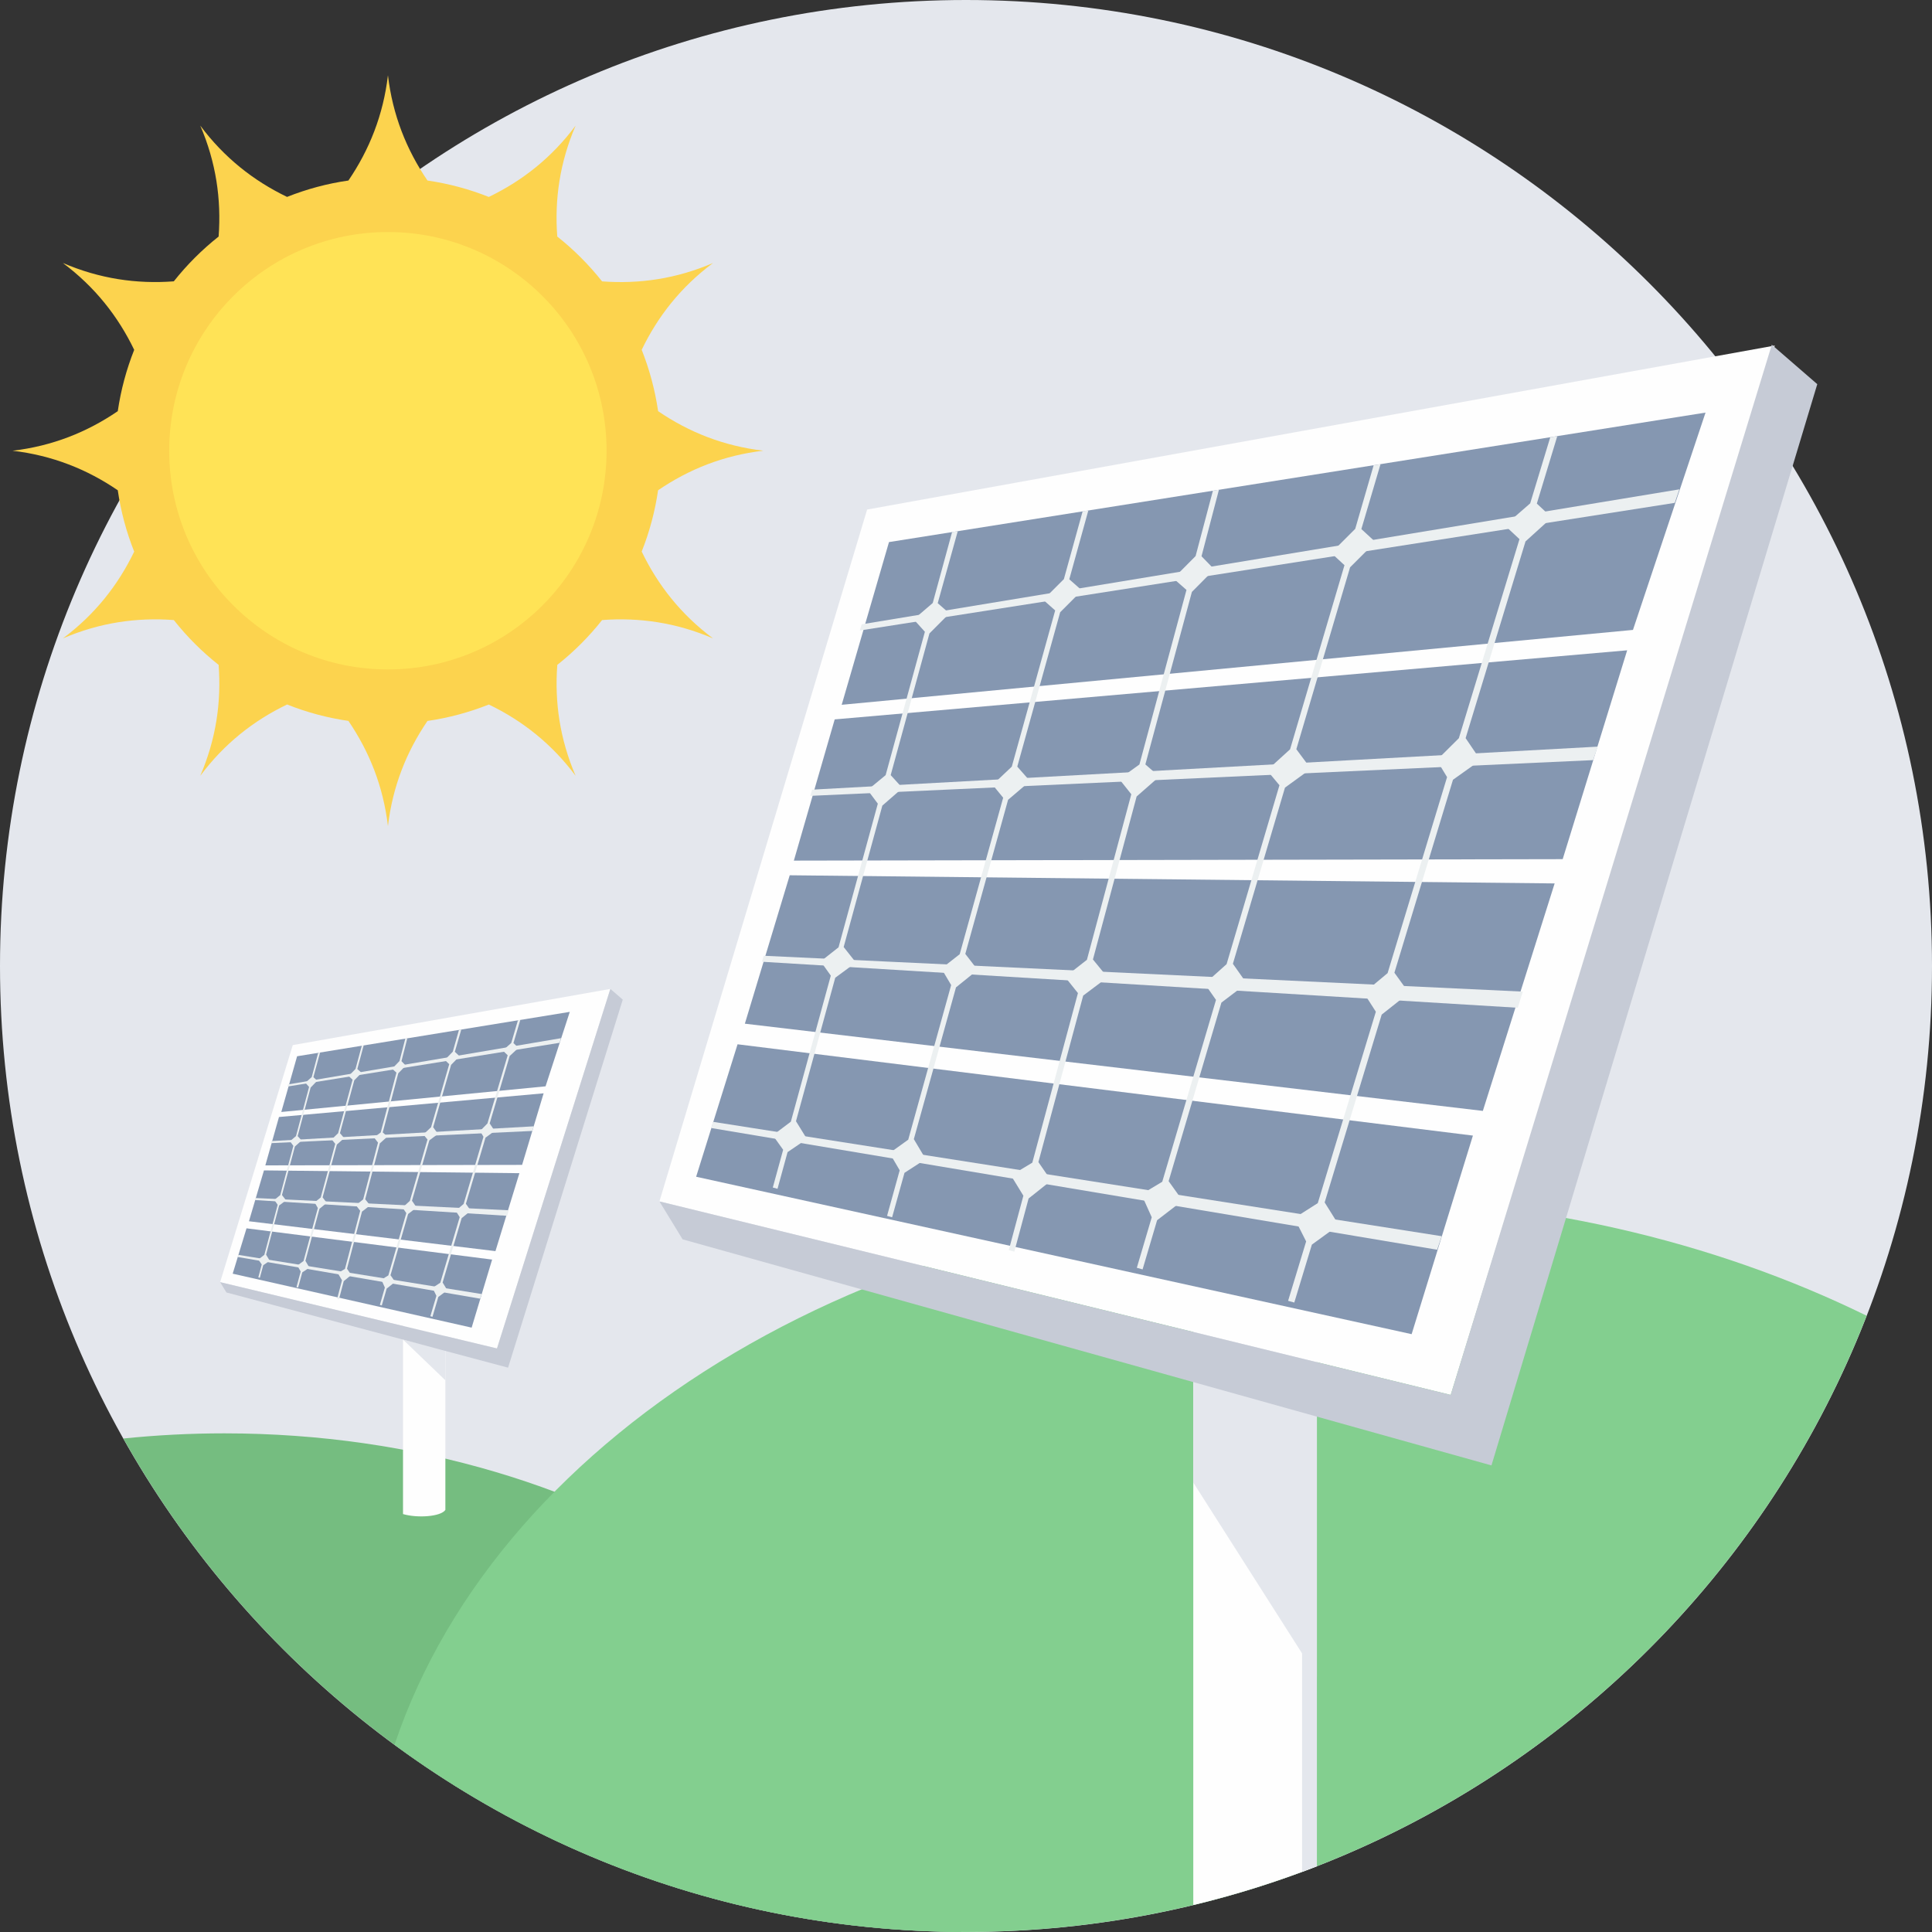
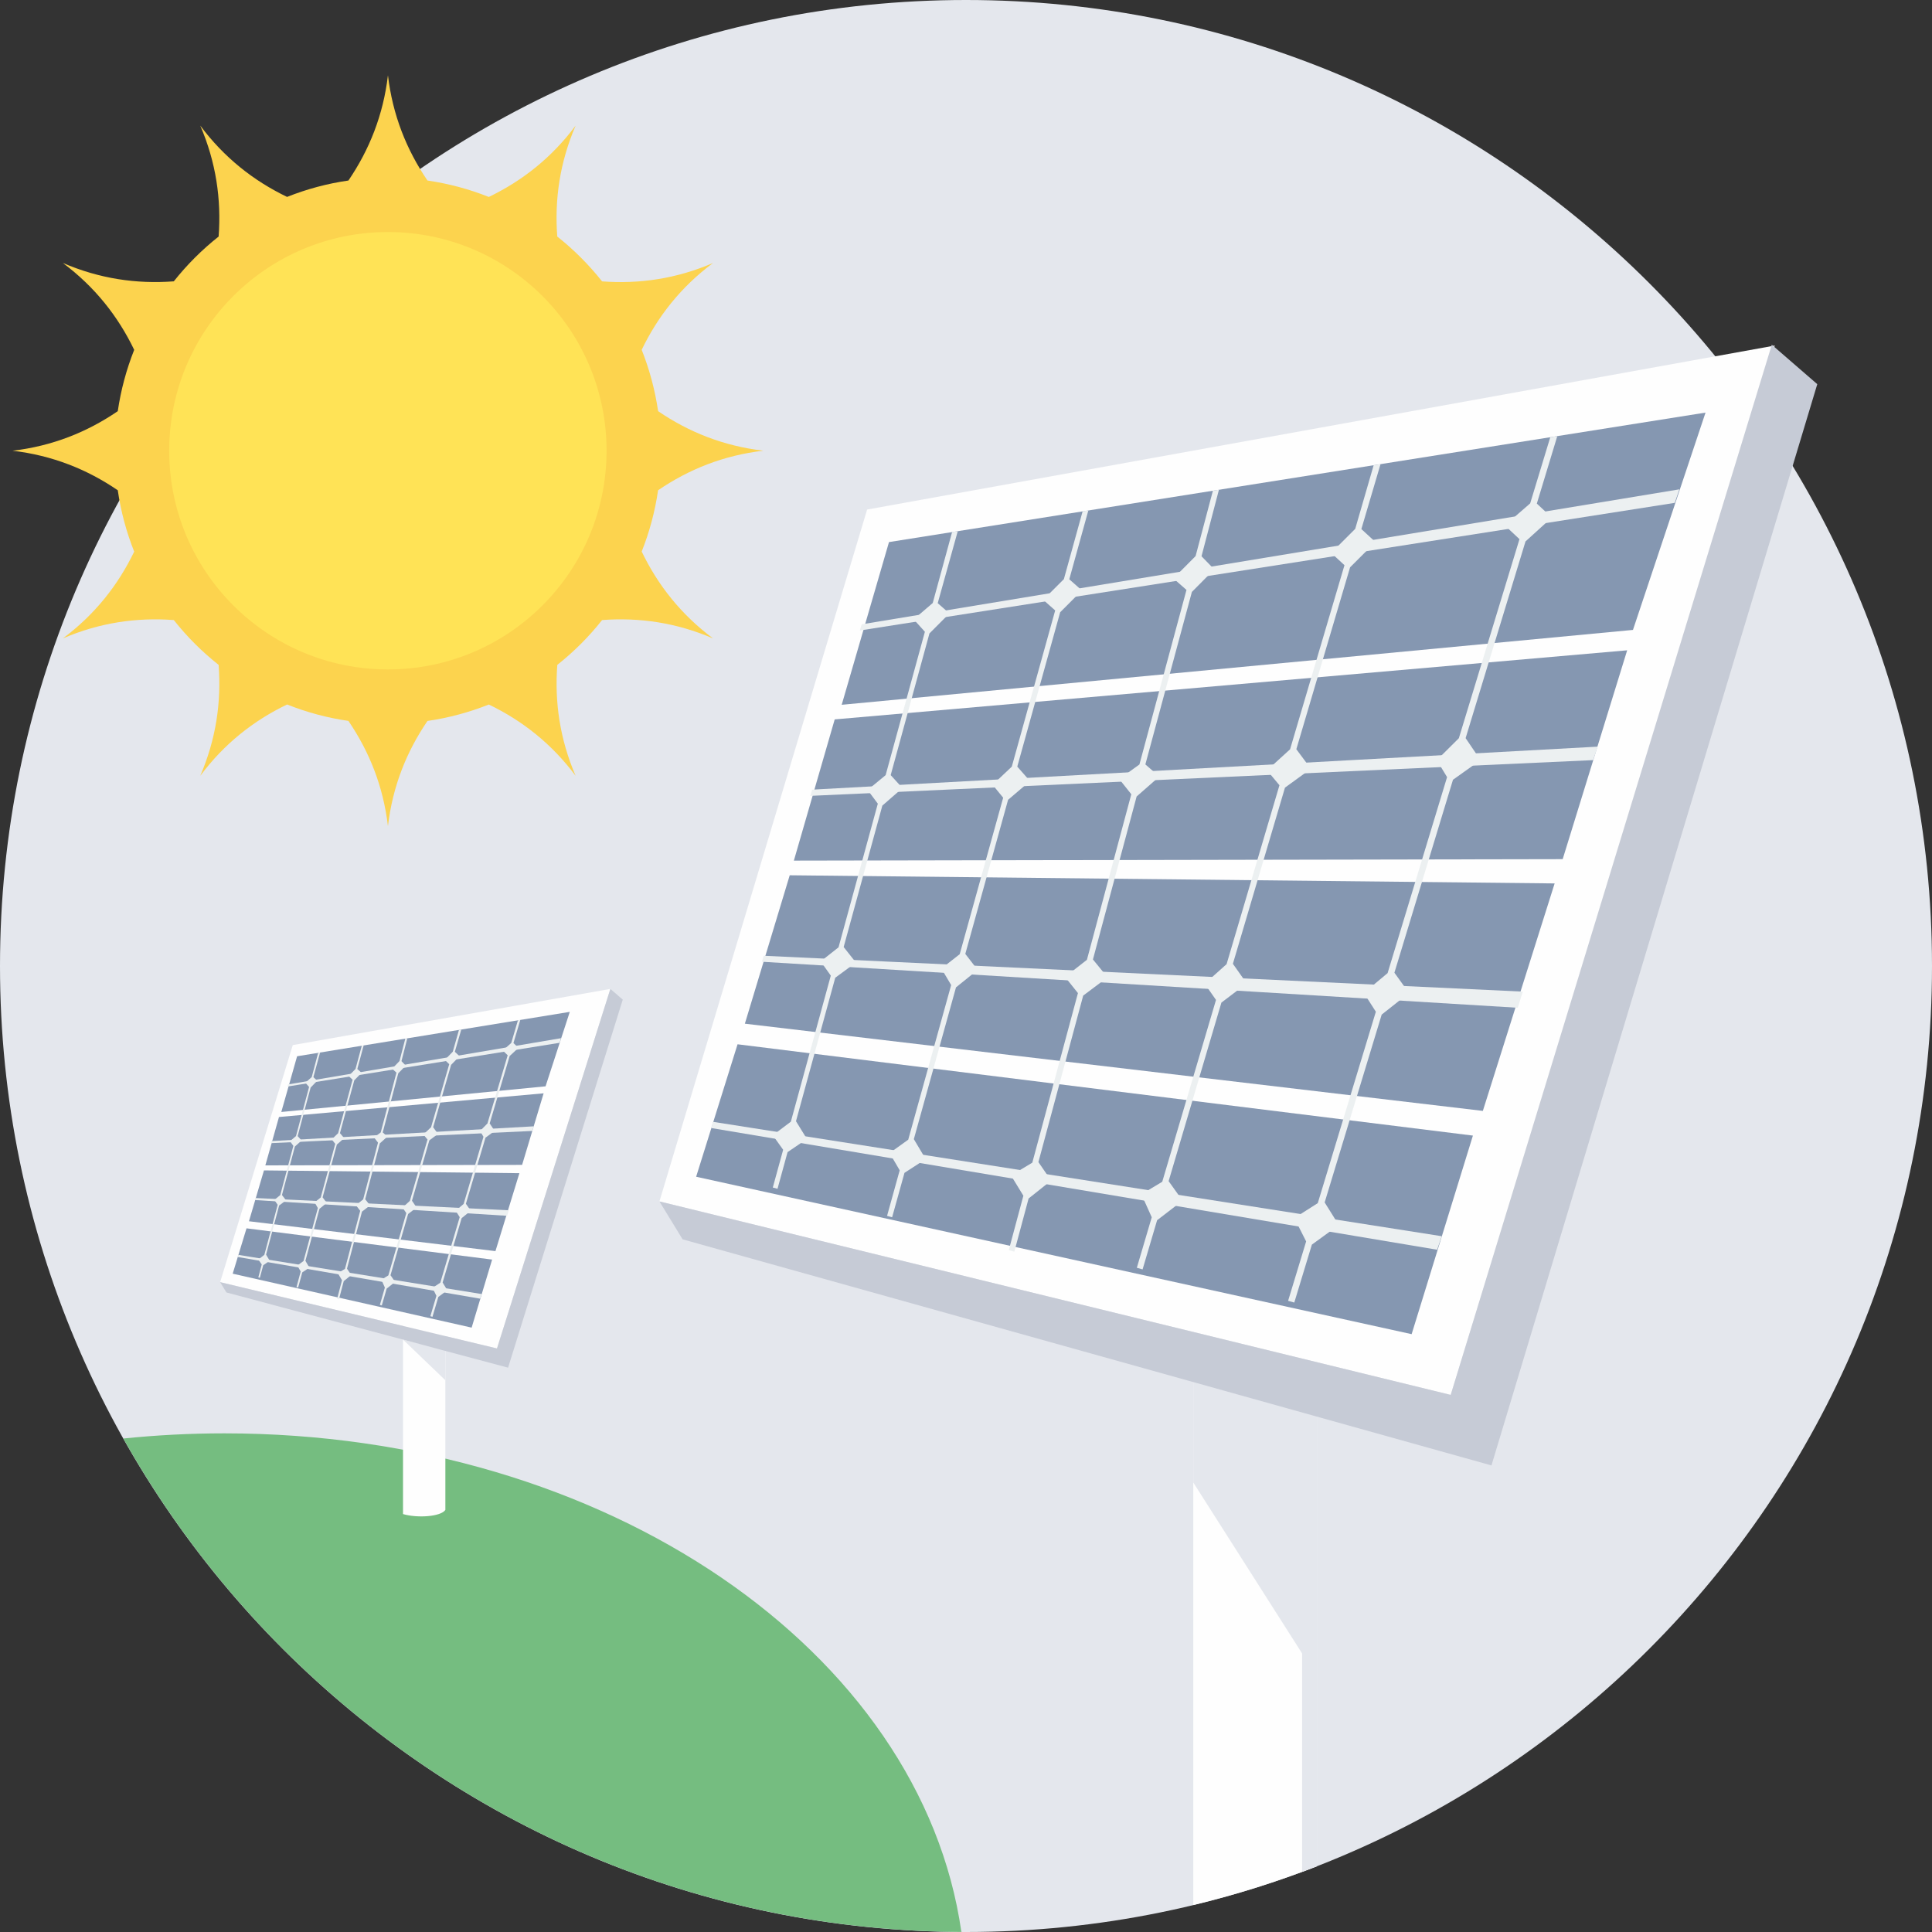
<svg xmlns="http://www.w3.org/2000/svg" width="50" height="50" viewBox="0 0 50 50" fill="none">
  <rect x="0" y="0" width="50" height="50" fill="#333333" stroke="none" />
  <g clip-path="url(#clip0_247_230)">
    <path d="M25 50C38.807 50 50 38.807 50 25C50 11.193 38.807 0 25 0C11.193 0 0 11.193 0 25C0 38.807 11.193 50 25 50Z" fill="#E4E7ED" />
    <path d="M5.804 37.095C15.701 37.095 23.846 42.744 24.88 49.998C15.565 49.955 7.456 44.817 3.192 37.229C4.046 37.141 4.918 37.095 5.804 37.095Z" fill="#75BD80" />
-     <path d="M34.553 30.987C39.633 30.987 44.359 32.115 48.309 34.051C44.682 43.384 35.614 49.999 25 49.999C19.465 49.999 14.352 48.2 10.21 45.155C12.939 37.016 22.802 30.987 34.553 30.987V30.987Z" fill="#83CF8F" />
    <path d="M30.882 34.391H34.081V48.299C33.046 48.702 31.979 49.038 30.882 49.302V34.391Z" fill="#FEFEFE" />
    <path d="M10.43 34.312H11.526V39.077C11.403 39.254 10.799 39.292 10.43 39.184V34.312Z" fill="#FEFEFE" />
    <path d="M30.882 34.39H34.081V43.392L30.882 38.367V34.39Z" fill="#E4E7ED" />
    <path d="M33.698 34.39H34.08V48.299C33.953 48.349 33.826 48.396 33.698 48.444V34.39Z" fill="#E4E7ED" />
    <path d="M7.577 27.047L15.796 25.593L12.862 34.898L5.697 33.182L7.577 27.047Z" fill="#FEFEFE" />
    <path d="M7.689 27.336L7.28 28.778L14.119 28.114L14.746 26.187L7.689 27.336Z" fill="#8597B1" />
    <path d="M7.22 28.908L6.867 30.16L13.512 30.147L14.069 28.295L7.22 28.908Z" fill="#8597B1" />
    <path d="M6.831 30.29L6.443 31.606L12.822 32.379L13.442 30.362L6.831 30.29Z" fill="#8597B1" />
    <path d="M6.38 31.789L6.022 32.963L12.206 34.359L12.736 32.598L6.38 31.789Z" fill="#8597B1" />
    <path d="M7.903 28.021L8.067 27.875L8.234 27.247L8.284 27.239L8.11 27.877L8.211 27.968L8.039 28.146L7.703 29.402L7.806 29.516L7.632 29.672L7.297 30.927L7.403 31.064L7.224 31.199L6.886 32.47L6.98 32.628L6.812 32.745L6.725 33.07L6.685 33.059L6.774 32.724L6.685 32.596L6.841 32.475L7.186 31.18L7.099 31.054L7.253 30.929L7.592 29.655L7.504 29.534L7.66 29.402L7.999 28.13L7.903 28.021Z" fill="#ECF0F1" />
    <path d="M9.022 27.848L9.201 27.664L9.363 27.062L9.412 27.055L9.247 27.666L9.357 27.764L9.169 27.958L8.798 29.326L8.908 29.455L8.718 29.621L8.349 30.987L8.456 31.129L8.268 31.284L7.904 32.63L8.007 32.806L7.823 32.929L7.716 33.322L7.673 33.31L7.782 32.906L7.695 32.753L7.855 32.635L8.226 31.264L8.142 31.117L8.301 30.99L8.676 29.602L8.584 29.487L8.751 29.327L9.125 27.942L9.022 27.848Z" fill="#ECF0F1" />
    <path d="M10.147 27.659L10.339 27.46L10.489 26.88L10.541 26.872L10.39 27.462L10.501 27.578L10.307 27.777L9.905 29.307L10.025 29.415L9.83 29.591L9.451 31.037L9.578 31.195L9.368 31.357L8.98 32.833L9.09 32.997L8.896 33.156L8.772 33.627L8.725 33.613L8.851 33.132L8.743 32.951L8.928 32.838L9.322 31.335L9.211 31.191L9.399 31.04L9.783 29.571L9.679 29.436L9.853 29.308L10.26 27.759L10.147 27.659Z" fill="#ECF0F1" />
    <path d="M11.511 27.431L11.718 27.218L11.878 26.654L11.938 26.644L11.771 27.22L11.893 27.335L11.674 27.559L11.21 29.172L11.335 29.346L11.111 29.513L10.662 31.075L10.781 31.249L10.562 31.419L10.106 33.002L10.226 33.175L10.007 33.349L9.881 33.785L9.831 33.771L9.96 33.322L9.87 33.118L10.051 33.007L10.515 31.395L10.418 31.252L10.607 31.078L11.064 29.491L10.956 29.36L11.156 29.173L11.626 27.541L11.511 27.431Z" fill="#ECF0F1" />
    <path d="M13.011 27.188L13.231 26.992L13.404 26.405L13.465 26.397L13.288 26.994L13.418 27.118L13.19 27.33L12.673 29.074L12.802 29.269L12.564 29.443L12.057 31.154L12.184 31.333L11.947 31.526L11.455 33.191L11.576 33.391L11.344 33.565L11.192 34.079L11.138 34.063L11.294 33.536L11.193 33.329L11.395 33.197L11.897 31.5L11.793 31.333L11.999 31.158L12.512 29.42L12.424 29.269L12.615 29.075L13.139 27.31L13.011 27.188Z" fill="#ECF0F1" />
    <path d="M7.453 28.065L14.52 26.868L14.481 26.988L7.437 28.12L7.453 28.065Z" fill="#ECF0F1" />
    <path d="M7.025 29.531L13.815 29.149L13.775 29.269L7.009 29.585L7.025 29.531Z" fill="#ECF0F1" />
    <path d="M6.607 31.004L13.167 31.322L13.124 31.465L6.591 31.057L6.607 31.004Z" fill="#ECF0F1" />
    <path d="M6.168 32.476L12.466 33.49L12.427 33.61L6.152 32.531L6.168 32.476Z" fill="#ECF0F1" />
    <path d="M22.441 13.187L45.931 8.943L37.544 36.1L17.066 31.093L22.441 13.187Z" fill="#FEFEFE" />
    <path d="M45.854 8.922L47.031 9.942L38.599 37.925L17.666 32.074L17.066 31.093L37.544 36.1L45.854 8.922Z" fill="#C6CBD6" />
    <path d="M11.062 4.672C11.614 4.752 12.146 4.896 12.65 5.097C13.52 4.678 14.279 4.079 14.897 3.251C14.489 4.2 14.349 5.157 14.422 6.122C14.852 6.462 15.241 6.852 15.582 7.282C16.546 7.354 17.504 7.215 18.452 6.807C17.625 7.424 17.026 8.183 16.607 9.053C16.807 9.557 16.951 10.089 17.032 10.641C17.83 11.186 18.729 11.543 19.754 11.664C18.728 11.785 17.83 12.143 17.031 12.688C16.951 13.24 16.807 13.771 16.607 14.274C17.026 15.145 17.625 15.904 18.453 16.522C17.504 16.114 16.547 15.975 15.582 16.047C15.242 16.478 14.852 16.867 14.423 17.207C14.35 18.171 14.489 19.129 14.897 20.078C14.28 19.251 13.521 18.652 12.651 18.233C12.147 18.433 11.615 18.578 11.063 18.658C10.518 19.457 10.161 20.355 10.04 21.38C9.919 20.354 9.561 19.456 9.017 18.657C8.465 18.577 7.933 18.433 7.43 18.232C6.559 18.651 5.8 19.25 5.183 20.078C5.591 19.129 5.731 18.172 5.658 17.207C5.228 16.867 4.838 16.477 4.498 16.047C3.534 15.975 2.576 16.114 1.627 16.522C2.455 15.905 3.053 15.146 3.473 14.276C3.272 13.772 3.128 13.24 3.048 12.688C2.249 12.143 1.351 11.786 0.326 11.665C1.351 11.544 2.25 11.186 3.048 10.641C3.129 10.089 3.273 9.557 3.473 9.054C3.053 8.183 2.454 7.424 1.627 6.806C2.576 7.214 3.534 7.354 4.498 7.281C4.839 6.851 5.228 6.462 5.658 6.122C5.73 5.157 5.591 4.2 5.183 3.251C5.8 4.078 6.559 4.677 7.429 5.096C7.932 4.896 8.464 4.751 9.017 4.672C9.561 3.873 9.919 2.975 10.04 1.949C10.161 2.975 10.519 3.873 11.063 4.672L11.062 4.672Z" fill="#FCD34E" />
    <path d="M10.039 17.325C13.164 17.325 15.698 14.791 15.698 11.665C15.698 8.539 13.164 6.005 10.039 6.005C6.913 6.005 4.379 8.539 4.379 11.665C4.379 14.791 6.913 17.325 10.039 17.325Z" fill="#FFE356" />
    <path d="M23.007 14.029L21.783 18.24L42.261 16.302L44.139 10.678L23.007 14.029Z" fill="#8597B1" />
    <path d="M21.602 18.618L20.545 22.273L40.442 22.235L42.111 16.83L21.602 18.618Z" fill="#8597B1" />
    <path d="M20.438 22.652L19.277 26.493L38.376 28.75L40.234 22.863L20.438 22.652Z" fill="#8597B1" />
    <path d="M19.088 27.026L18.016 30.454L36.533 34.528L38.119 29.389L19.088 27.026Z" fill="#8597B1" />
    <path d="M23.646 16.029L24.139 15.606L24.64 13.77L24.787 13.746L24.268 15.61L24.571 15.875L24.054 16.393L23.051 20.06L23.356 20.395L22.835 20.849L21.834 24.509L22.151 24.91L21.616 25.304L20.6 29.017L20.883 29.476L20.382 29.817L20.122 30.766L20 30.733L20.268 29.756L20 29.381L20.467 29.029L21.501 25.249L21.239 24.881L21.701 24.517L22.718 20.799L22.454 20.445L22.92 20.061L23.936 16.35L23.646 16.029Z" fill="#ECF0F1" />
    <path d="M26.998 15.523L27.533 14.988L28.019 13.231L28.166 13.211L27.673 14.992L28 15.281L27.437 15.845L26.327 19.84L26.657 20.215L26.089 20.699L24.982 24.687L25.302 25.101L24.741 25.553L23.65 29.481L23.957 29.997L23.408 30.353L23.088 31.503L22.957 31.467L23.284 30.287L23.023 29.841L23.505 29.495L24.616 25.493L24.363 25.066L24.837 24.695L25.962 20.645L25.688 20.31L26.185 19.841L27.308 15.798L26.998 15.523Z" fill="#ECF0F1" />
    <path d="M30.367 14.97L30.942 14.391L31.39 12.699L31.546 12.674L31.095 14.396L31.425 14.735L30.846 15.319L29.642 19.783L30.003 20.098L29.416 20.613L28.285 24.831L28.663 25.293L28.033 25.766L26.874 30.075L27.203 30.553L26.62 31.017L26.251 32.392L26.107 32.353L26.485 30.945L26.164 30.42L26.716 30.09L27.897 25.701L27.563 25.283L28.129 24.84L29.278 20.555L28.965 20.161L29.488 19.785L30.706 15.267L30.367 14.97Z" fill="#ECF0F1" />
    <path d="M34.45 14.309L35.073 13.687L35.55 12.04L35.728 12.012L35.232 13.692L35.596 14.027L34.94 14.682L33.549 19.39L33.926 19.896L33.255 20.384L31.907 24.943L32.265 25.45L31.61 25.947L30.244 30.568L30.605 31.073L29.946 31.579L29.57 32.852L29.421 32.81L29.807 31.503L29.539 30.907L30.079 30.584L31.47 25.878L31.177 25.459L31.744 24.952L33.112 20.322L32.79 19.936L33.387 19.392L34.795 14.627L34.45 14.309Z" fill="#ECF0F1" />
    <path d="M38.945 13.598L39.601 13.027L40.121 11.315L40.302 11.289L39.773 13.033L40.161 13.394L39.48 14.012L37.93 19.103L38.316 19.672L37.603 20.18L36.087 25.174L36.465 25.698L35.758 26.258L34.282 31.119L34.648 31.704L33.951 32.211L33.496 33.71L33.336 33.665L33.803 32.128L33.497 31.523L34.104 31.137L35.607 26.183L35.296 25.698L35.911 25.184L37.45 20.112L37.184 19.672L37.755 19.105L39.324 13.953L38.945 13.598Z" fill="#ECF0F1" />
    <path d="M22.301 16.157L43.462 12.664L43.343 13.014L22.252 16.317L22.301 16.157Z" fill="#ECF0F1" />
    <path d="M21.018 20.436L41.349 19.323L41.23 19.672L20.97 20.597L21.018 20.436Z" fill="#ECF0F1" />
    <path d="M19.765 24.735L39.41 25.663L39.28 26.081L19.718 24.89L19.765 24.735Z" fill="#ECF0F1" />
    <path d="M18.453 29.033L37.312 31.993L37.193 32.343L18.404 29.193L18.453 29.033Z" fill="#ECF0F1" />
    <path d="M10.43 34.669L11.526 34.937V35.721L10.43 34.669Z" fill="#E4E7ED" />
    <path d="M15.796 25.593L16.117 25.87L13.149 35.395L5.86 33.449L5.697 33.182L12.862 34.898L15.796 25.593Z" fill="#C6CBD6" />
  </g>
  <defs>
    <clipPath id="clip0_247_230">
      <rect width="50" height="50" fill="white" />
    </clipPath>
  </defs>
</svg>